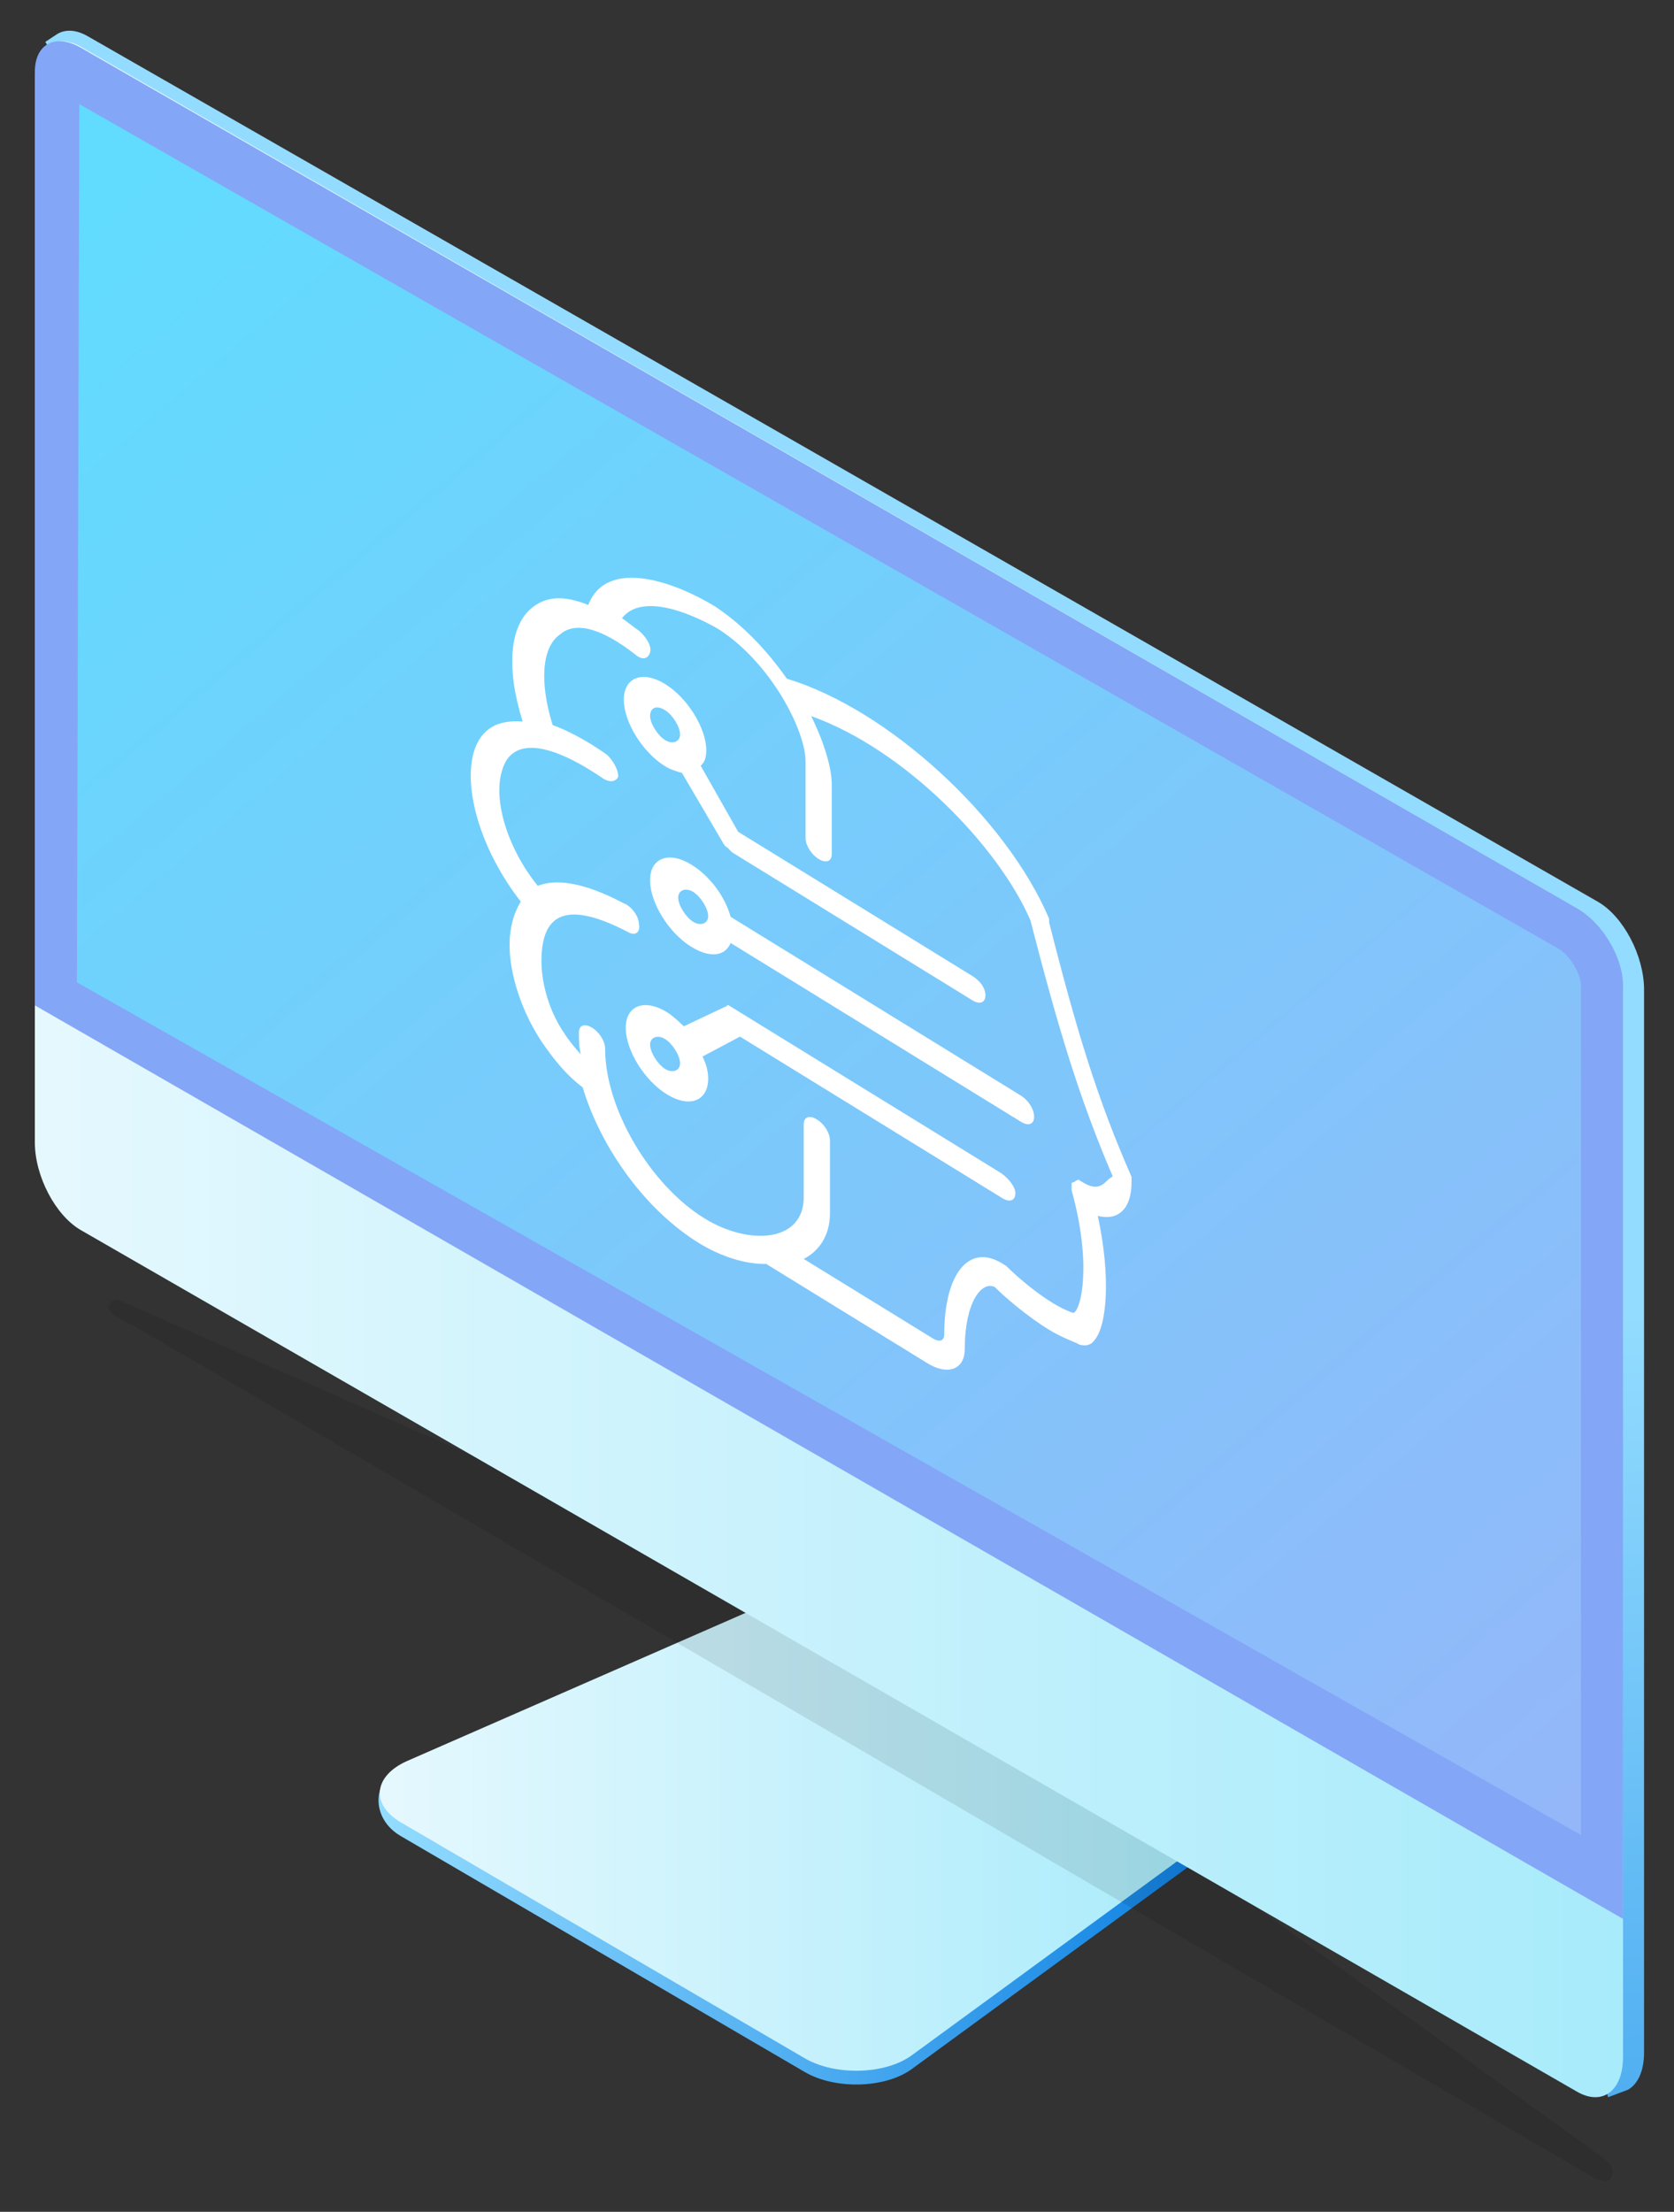
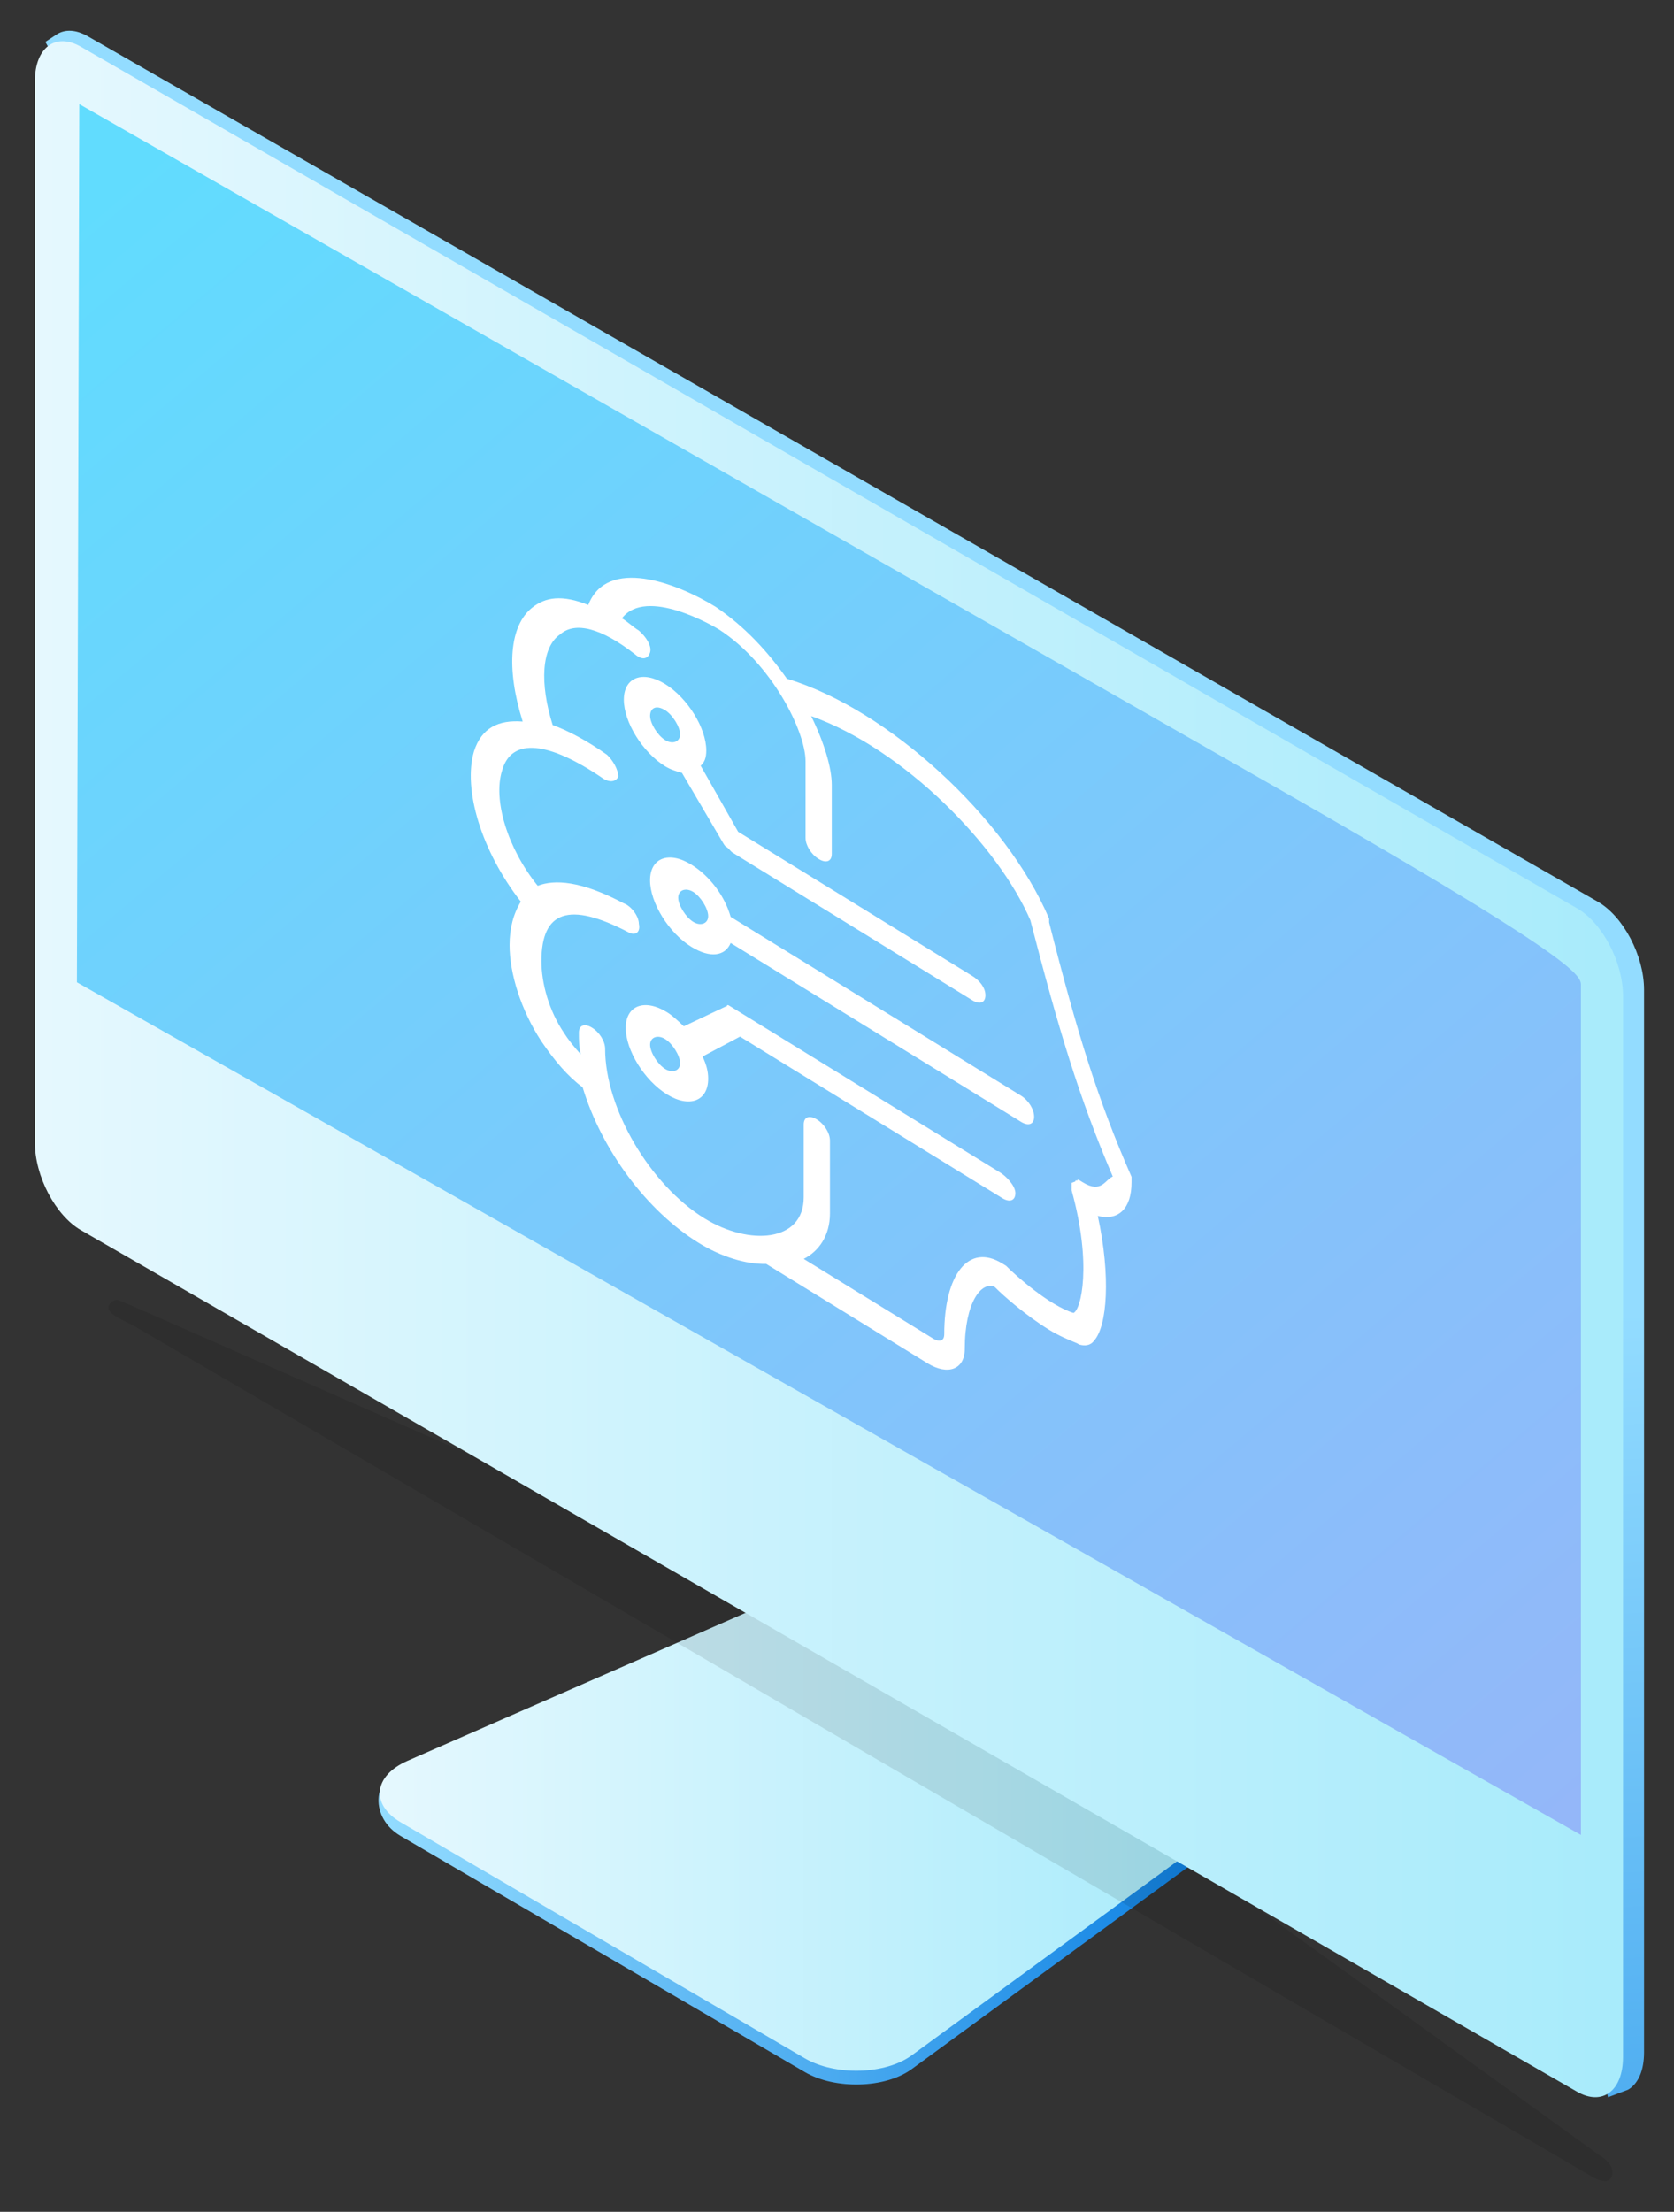
<svg xmlns="http://www.w3.org/2000/svg" width="109" height="144" viewBox="0 0 109 144" fill="none">
  <rect x="0" y="0" width="109" height="144" fill="#333333" stroke="none" />
  <path d="M52.401 134.897L26.092 119.534C24.113 118.38 24.139 115.811 26.352 114.842L52.776 104.049L79.753 119.801L59.366 134.706C57.647 135.964 54.38 136.054 52.401 134.897Z" fill="url(#paint0_linear_11_1429)" />
  <path d="M52.4 134.002L26.091 118.639C24.112 117.484 24.319 115.607 26.533 114.638L52.777 103.153L79.754 118.906L59.367 133.81C57.647 135.069 54.379 135.158 52.4 134.002Z" fill="url(#paint1_linear_11_1429)" />
  <path opacity="0.1" d="M7.109 84.957C6.786 85.527 8.162 85.995 8.839 86.389C9.222 86.612 103.063 141.356 103.263 141.474C103.583 141.664 104.616 142.375 104.929 141.745C104.933 141.74 104.934 141.734 104.936 141.727C105.076 141.416 104.986 140.922 104.427 140.517C104.316 140.436 73.358 118.085 73.246 118.006C62.781 110.462 51.346 103.843 38.758 98.298C9.722 85.509 7.851 84.677 7.73 84.649C7.309 84.552 7.109 84.957 7.109 84.957Z" fill="black" />
  <path d="M104.043 58.708L5.716 2.36C4.947 1.917 4.246 1.898 3.714 2.223L2.954 2.725C2.954 2.725 3.564 3.788 3.615 4.016C3.666 4.245 5.47 5.257 5.47 5.206C5.47 5.19 5.777 4.919 6.195 4.559V71.897C6.195 74.1 7.541 76.659 9.199 77.615L103.257 133.264L104.017 133.763L104.706 136.537L106.008 136.049C106.034 136.035 106.059 136.019 106.084 136.001L106.133 135.971V135.968C106.698 135.567 107.05 134.752 107.05 133.626V64.425C107.049 62.222 105.703 59.662 104.043 58.708Z" fill="url(#paint2_linear_11_1429)" />
  <path d="M102.686 59.134L5.264 3.041C3.611 2.089 2.269 3.099 2.269 5.298V74.377C2.269 76.576 3.611 79.132 5.264 80.086L102.686 136.178C104.341 137.131 105.681 136.12 105.681 133.92V64.841C105.681 62.641 104.341 60.086 102.686 59.134Z" fill="url(#paint3_linear_11_1429)" />
-   <path d="M105.681 64.15V124.927L2.269 65.454V4.677C2.269 2.859 3.609 2.155 5.264 3.108L102.686 59.135C104.341 60.086 105.681 62.331 105.681 64.15Z" fill="#84A6F7" />
-   <path d="M102.941 64.114V119.464L35.529 81.252L31.676 79.067L27.351 76.615L5.008 63.952L5.163 6.78L27.349 19.446L73.707 45.91L82.645 51.012L101.48 61.764C102.232 62.196 102.941 63.453 102.941 64.114Z" fill="url(#paint4_linear_11_1429)" />
+   <path d="M102.941 64.114V119.464L35.529 81.252L31.676 79.067L27.351 76.615L5.008 63.952L5.163 6.78L27.349 19.446L73.707 45.91L82.645 51.012C102.232 62.196 102.941 63.453 102.941 64.114Z" fill="url(#paint4_linear_11_1429)" />
  <g clip-path="url(#clip0_11_1429)">
    <path d="M73.678 76.981V76.738V76.617C71.483 71.615 70.14 67.262 68.312 60.053V59.932V59.81C65.506 53.218 57.821 46.173 51.236 44.186C50.016 42.461 48.552 40.831 46.6 39.507C44.038 37.927 39.524 36.243 38.304 39.386C36.596 38.698 35.499 38.875 34.645 39.566C33.182 40.732 32.937 43.502 34.034 46.977C32.448 46.852 31.35 47.393 30.863 48.916C30.131 51.386 31.35 55.421 33.912 58.701C33.425 59.496 33.18 60.441 33.18 61.535C33.18 63.36 33.912 65.756 35.254 67.799C36.108 69.055 36.962 70.067 37.938 70.79C39.157 74.826 42.084 78.819 45.501 80.922C46.964 81.824 48.55 82.313 49.891 82.288L60.382 88.749C61.723 89.575 62.82 89.156 62.82 87.818C62.82 84.777 63.918 83.384 64.772 83.79C65.383 84.409 66.846 85.675 68.31 86.575C68.921 86.95 69.529 87.206 70.14 87.459L70.262 87.534C70.627 87.638 70.994 87.62 71.238 87.284C72.092 86.35 72.335 83.095 71.481 79.163C72.824 79.497 73.678 78.684 73.678 76.981ZM70.507 76.976L70.385 76.901L70.264 76.826C70.264 76.826 70.142 76.751 70.142 76.872C70.142 76.872 70.02 76.797 70.02 76.918L69.898 76.965L69.777 77.011V77.497C71.118 82.338 70.387 85.293 69.898 85.479C68.312 84.99 66.117 83.029 65.508 82.409L65.386 82.334L65.264 82.259C63.069 80.908 61.483 82.972 61.483 86.865C61.483 87.352 61.118 87.37 60.751 87.143L52.333 81.961C53.309 81.467 54.041 80.458 54.041 78.999V74.256C54.041 73.77 53.676 73.179 53.187 72.879C52.699 72.579 52.333 72.719 52.333 73.204V77.949C52.333 80.868 48.795 81.124 45.868 79.32C42.33 77.142 39.402 72.176 39.402 68.283C39.402 67.797 39.037 67.206 38.548 66.906C38.061 66.606 37.694 66.746 37.694 67.231C37.694 67.717 37.694 68.083 37.816 68.644C37.329 68.099 36.962 67.631 36.718 67.239C35.742 65.787 35.255 64.026 35.255 62.565C35.255 59.282 37.085 58.705 40.867 60.667C41.354 60.967 41.721 60.707 41.599 60.144C41.599 59.658 41.11 58.992 40.623 58.814C37.818 57.33 36.109 57.251 35.012 57.669C33.06 55.253 32.084 52.098 32.693 50.162C33.304 47.984 35.742 48.27 39.28 50.691C39.767 50.991 40.135 50.852 40.256 50.562C40.256 50.077 39.891 49.486 39.524 49.139C38.183 48.191 36.962 47.562 35.986 47.203C35.132 44.487 35.254 42.13 36.473 41.3C37.449 40.441 39.157 40.884 41.352 42.602C41.841 43.023 42.206 42.884 42.328 42.473C42.45 42.063 42.084 41.471 41.596 41.05C41.23 40.825 40.863 40.477 40.498 40.252C42.084 38.188 46.475 40.77 46.84 40.995C50.255 43.22 52.452 47.612 52.452 49.559V54.546C52.452 55.032 52.817 55.623 53.306 55.923C53.793 56.223 54.16 56.084 54.16 55.598V51.096C54.16 50.002 53.673 48.362 52.819 46.621C58.917 48.796 65.016 55.105 67.091 59.91C68.921 66.997 70.262 71.474 72.457 76.597C71.97 76.781 71.726 77.726 70.507 76.976Z" fill="white" />
    <path d="M43.306 49.886C43.671 50.111 44.038 50.214 44.404 50.318L47.087 54.889C47.209 55.085 47.209 55.085 47.331 55.16C47.453 55.235 47.575 55.432 47.696 55.507L63.31 65.121C63.797 65.421 64.164 65.281 64.164 64.796C64.164 64.31 63.798 63.84 63.31 63.54L48.063 54.153L45.623 49.852C45.866 49.637 45.988 49.346 45.988 48.861C45.988 47.402 44.769 45.434 43.304 44.532C41.84 43.63 40.62 44.096 40.62 45.555C40.62 47.014 41.843 48.984 43.306 49.886ZM43.306 46.236C43.793 46.536 44.282 47.323 44.282 47.81C44.282 48.296 43.795 48.484 43.306 48.182C42.817 47.88 42.33 47.094 42.33 46.607C42.33 46.12 42.695 45.861 43.306 46.236ZM65.139 76.347L47.696 65.606L47.575 65.531L47.453 65.456C47.453 65.456 47.331 65.381 47.331 65.503L47.209 65.549L44.525 66.817C44.16 66.471 43.793 66.122 43.428 65.897C41.965 64.996 40.744 65.462 40.744 66.921C40.744 68.379 41.963 70.347 43.428 71.249C44.891 72.151 46.112 71.685 46.112 70.226C46.112 69.74 45.99 69.299 45.746 68.785L48.185 67.488L65.261 78.004C65.748 78.304 66.115 78.165 66.115 77.679C66.115 77.19 65.507 76.572 65.139 76.347ZM43.306 69.592C42.819 69.292 42.33 68.504 42.33 68.017C42.33 67.529 42.817 67.344 43.306 67.646C43.795 67.947 44.282 68.733 44.282 69.221C44.282 69.708 43.795 69.892 43.306 69.592ZM66.482 71.333L47.575 59.691C47.209 58.371 46.233 57.039 45.012 56.289C43.549 55.387 42.328 55.853 42.328 57.312C42.328 58.771 43.548 60.739 45.012 61.64C46.232 62.392 47.208 62.262 47.575 61.392L66.481 73.035C66.968 73.335 67.335 73.195 67.335 72.71C67.337 72.224 66.969 71.635 66.482 71.333ZM45.136 60.014C44.649 59.714 44.16 58.926 44.16 58.439C44.16 57.951 44.647 57.766 45.136 58.067C45.625 58.369 46.112 59.155 46.112 59.642C46.112 60.13 45.623 60.314 45.136 60.014Z" fill="white" />
  </g>
  <defs>
    <linearGradient id="paint0_linear_11_1429" x1="24.649" y1="119.88" x2="79.753" y2="119.88" gradientUnits="userSpaceOnUse">
      <stop offset="0.003" stop-color="#93DCFF" />
      <stop offset="1" stop-color="#0B7FE2" />
    </linearGradient>
    <linearGradient id="paint1_linear_11_1429" x1="24.731" y1="118.984" x2="79.753" y2="118.984" gradientUnits="userSpaceOnUse">
      <stop offset="0.003" stop-color="#E5F8FE" />
      <stop offset="1" stop-color="#A8EBFB" />
    </linearGradient>
    <linearGradient id="paint2_linear_11_1429" x1="57.722" y1="87.819" x2="63.514" y2="192.044" gradientUnits="userSpaceOnUse">
      <stop offset="0.003" stop-color="#93DCFF" />
      <stop offset="1" stop-color="#0B7FE2" />
    </linearGradient>
    <linearGradient id="paint3_linear_11_1429" x1="2.269" y1="69.61" x2="105.681" y2="69.61" gradientUnits="userSpaceOnUse">
      <stop offset="0.003" stop-color="#E5F8FE" />
      <stop offset="1" stop-color="#A8EBFB" />
    </linearGradient>
    <linearGradient id="paint4_linear_11_1429" x1="7.517" y1="10.083" x2="100.64" y2="119.828" gradientUnits="userSpaceOnUse">
      <stop offset="0.007" stop-color="#61DCFE" />
      <stop offset="1" stop-color="#94B7F9" />
    </linearGradient>
    <clipPath id="clip0_11_1429">
      <rect width="43.025" height="51.554" fill="white" transform="translate(30.654 37.615)" />
    </clipPath>
  </defs>
</svg>